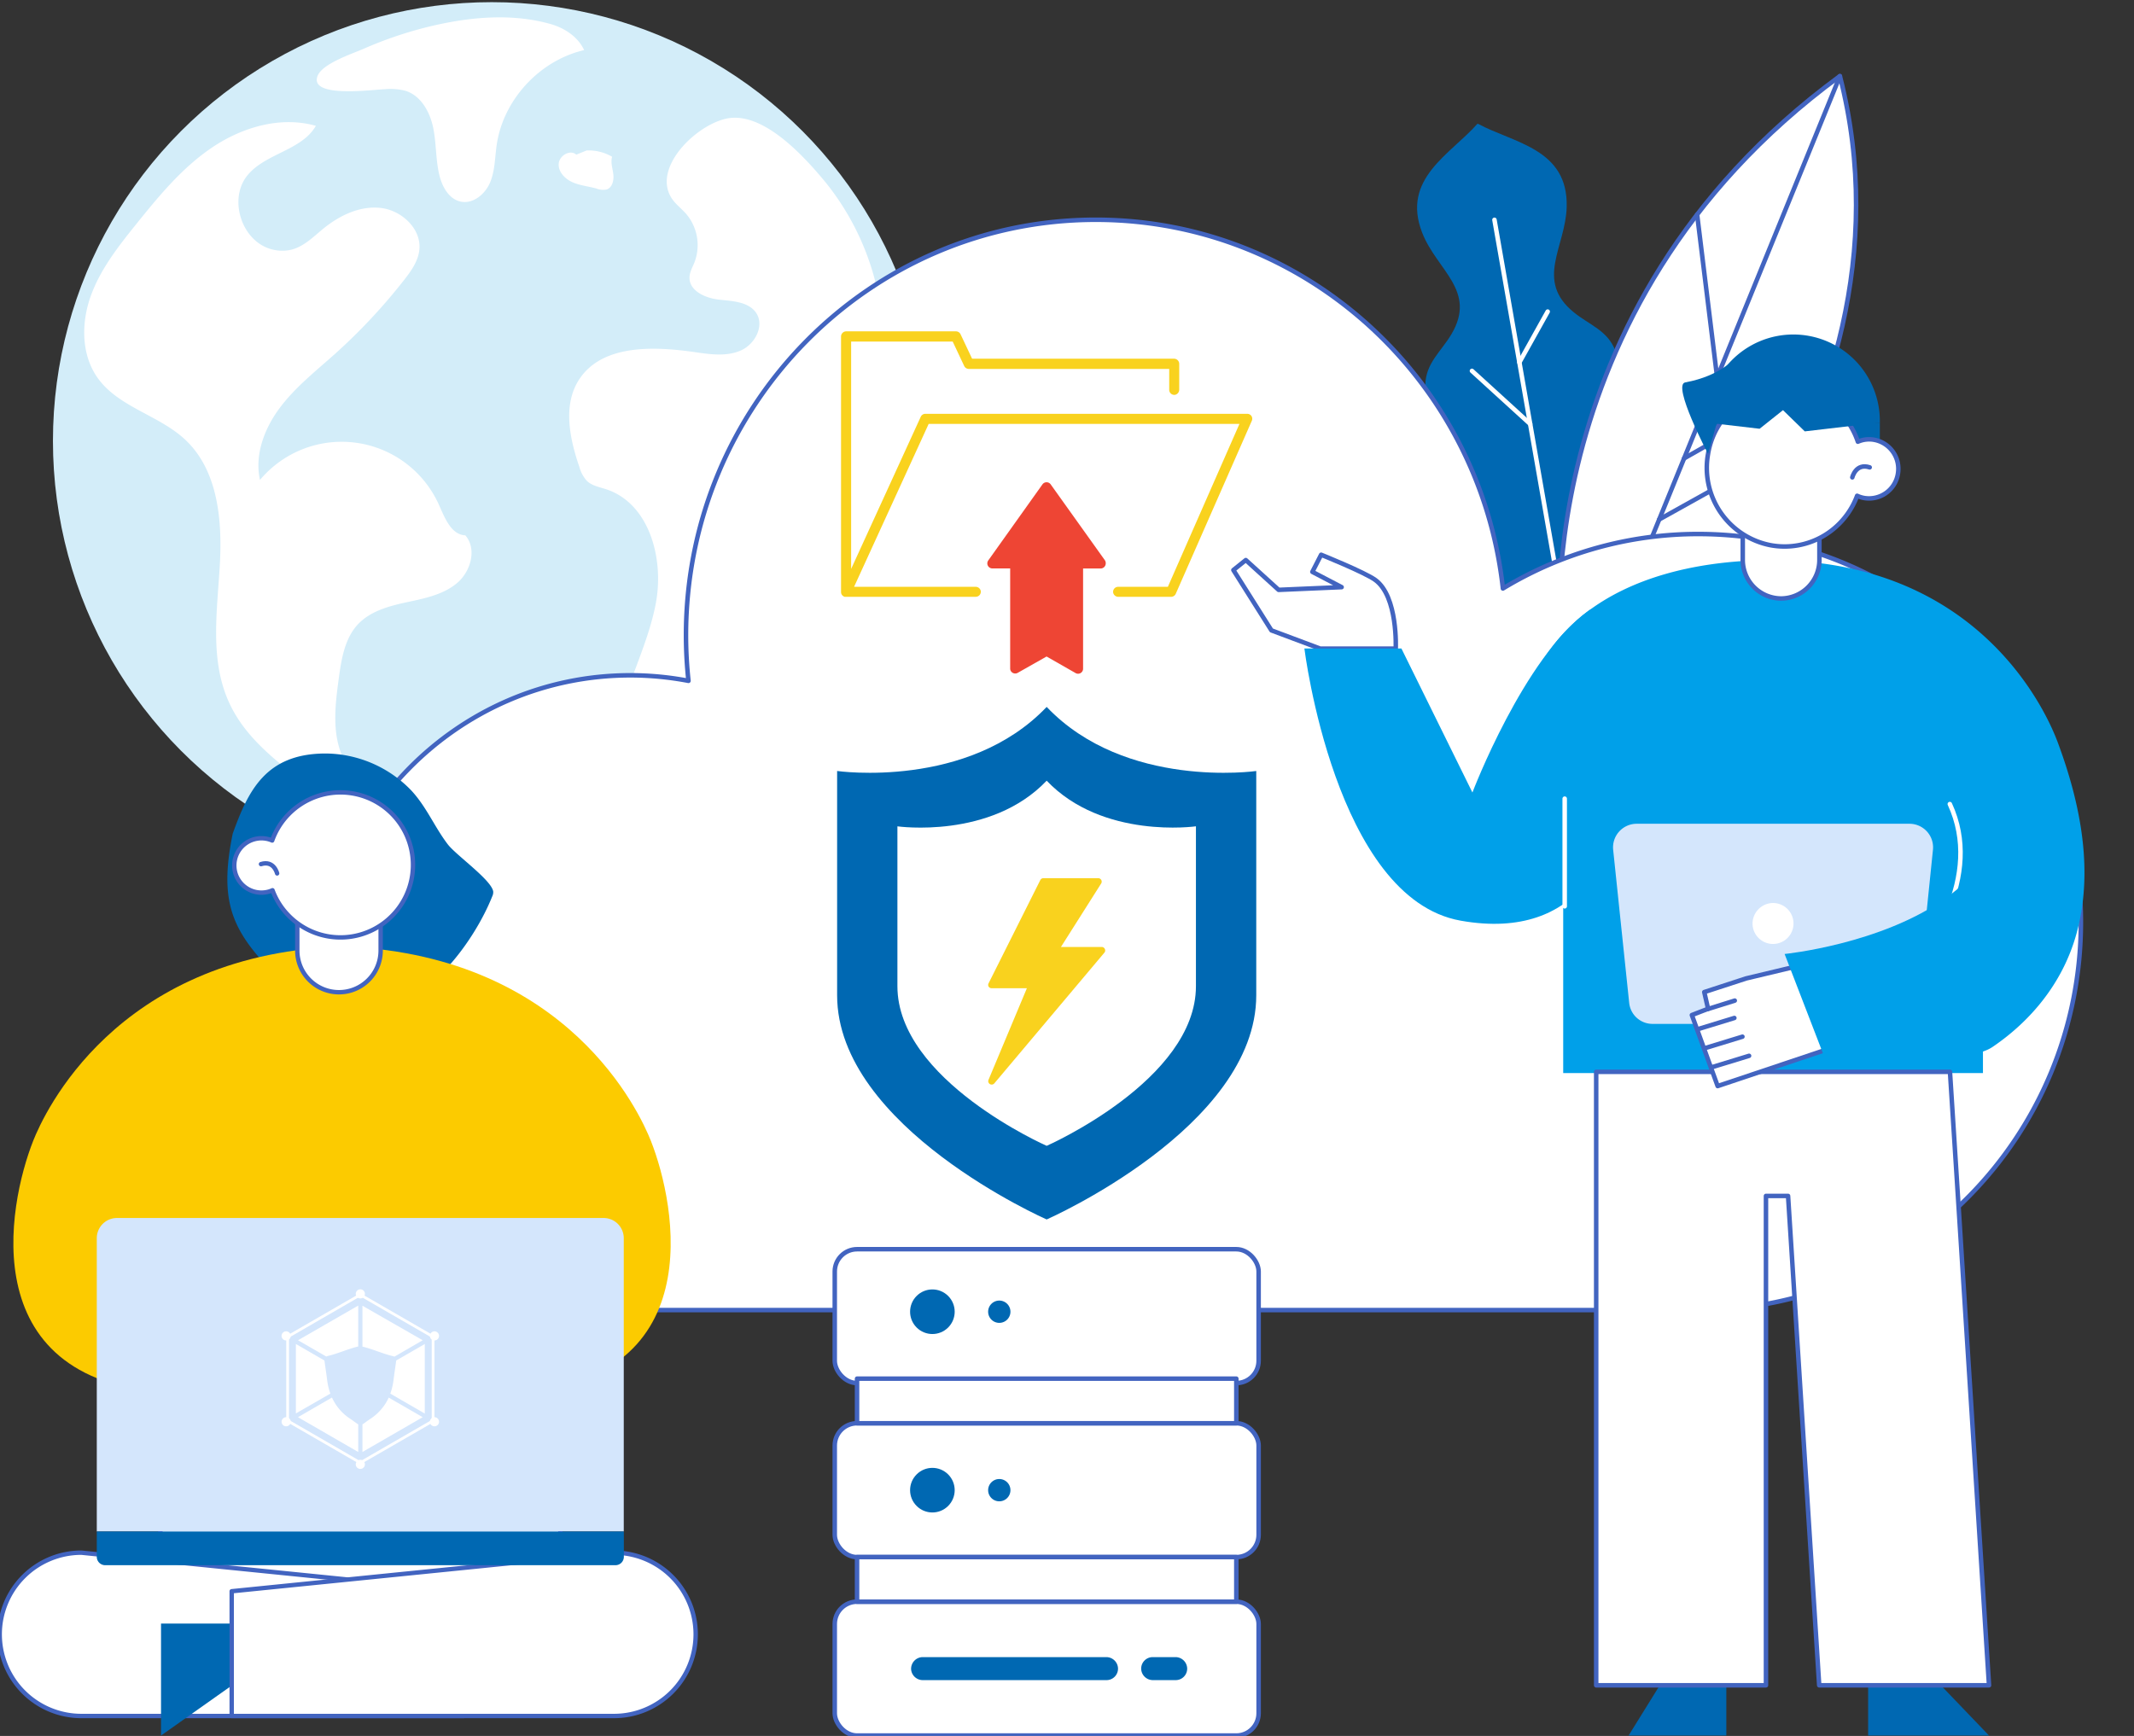
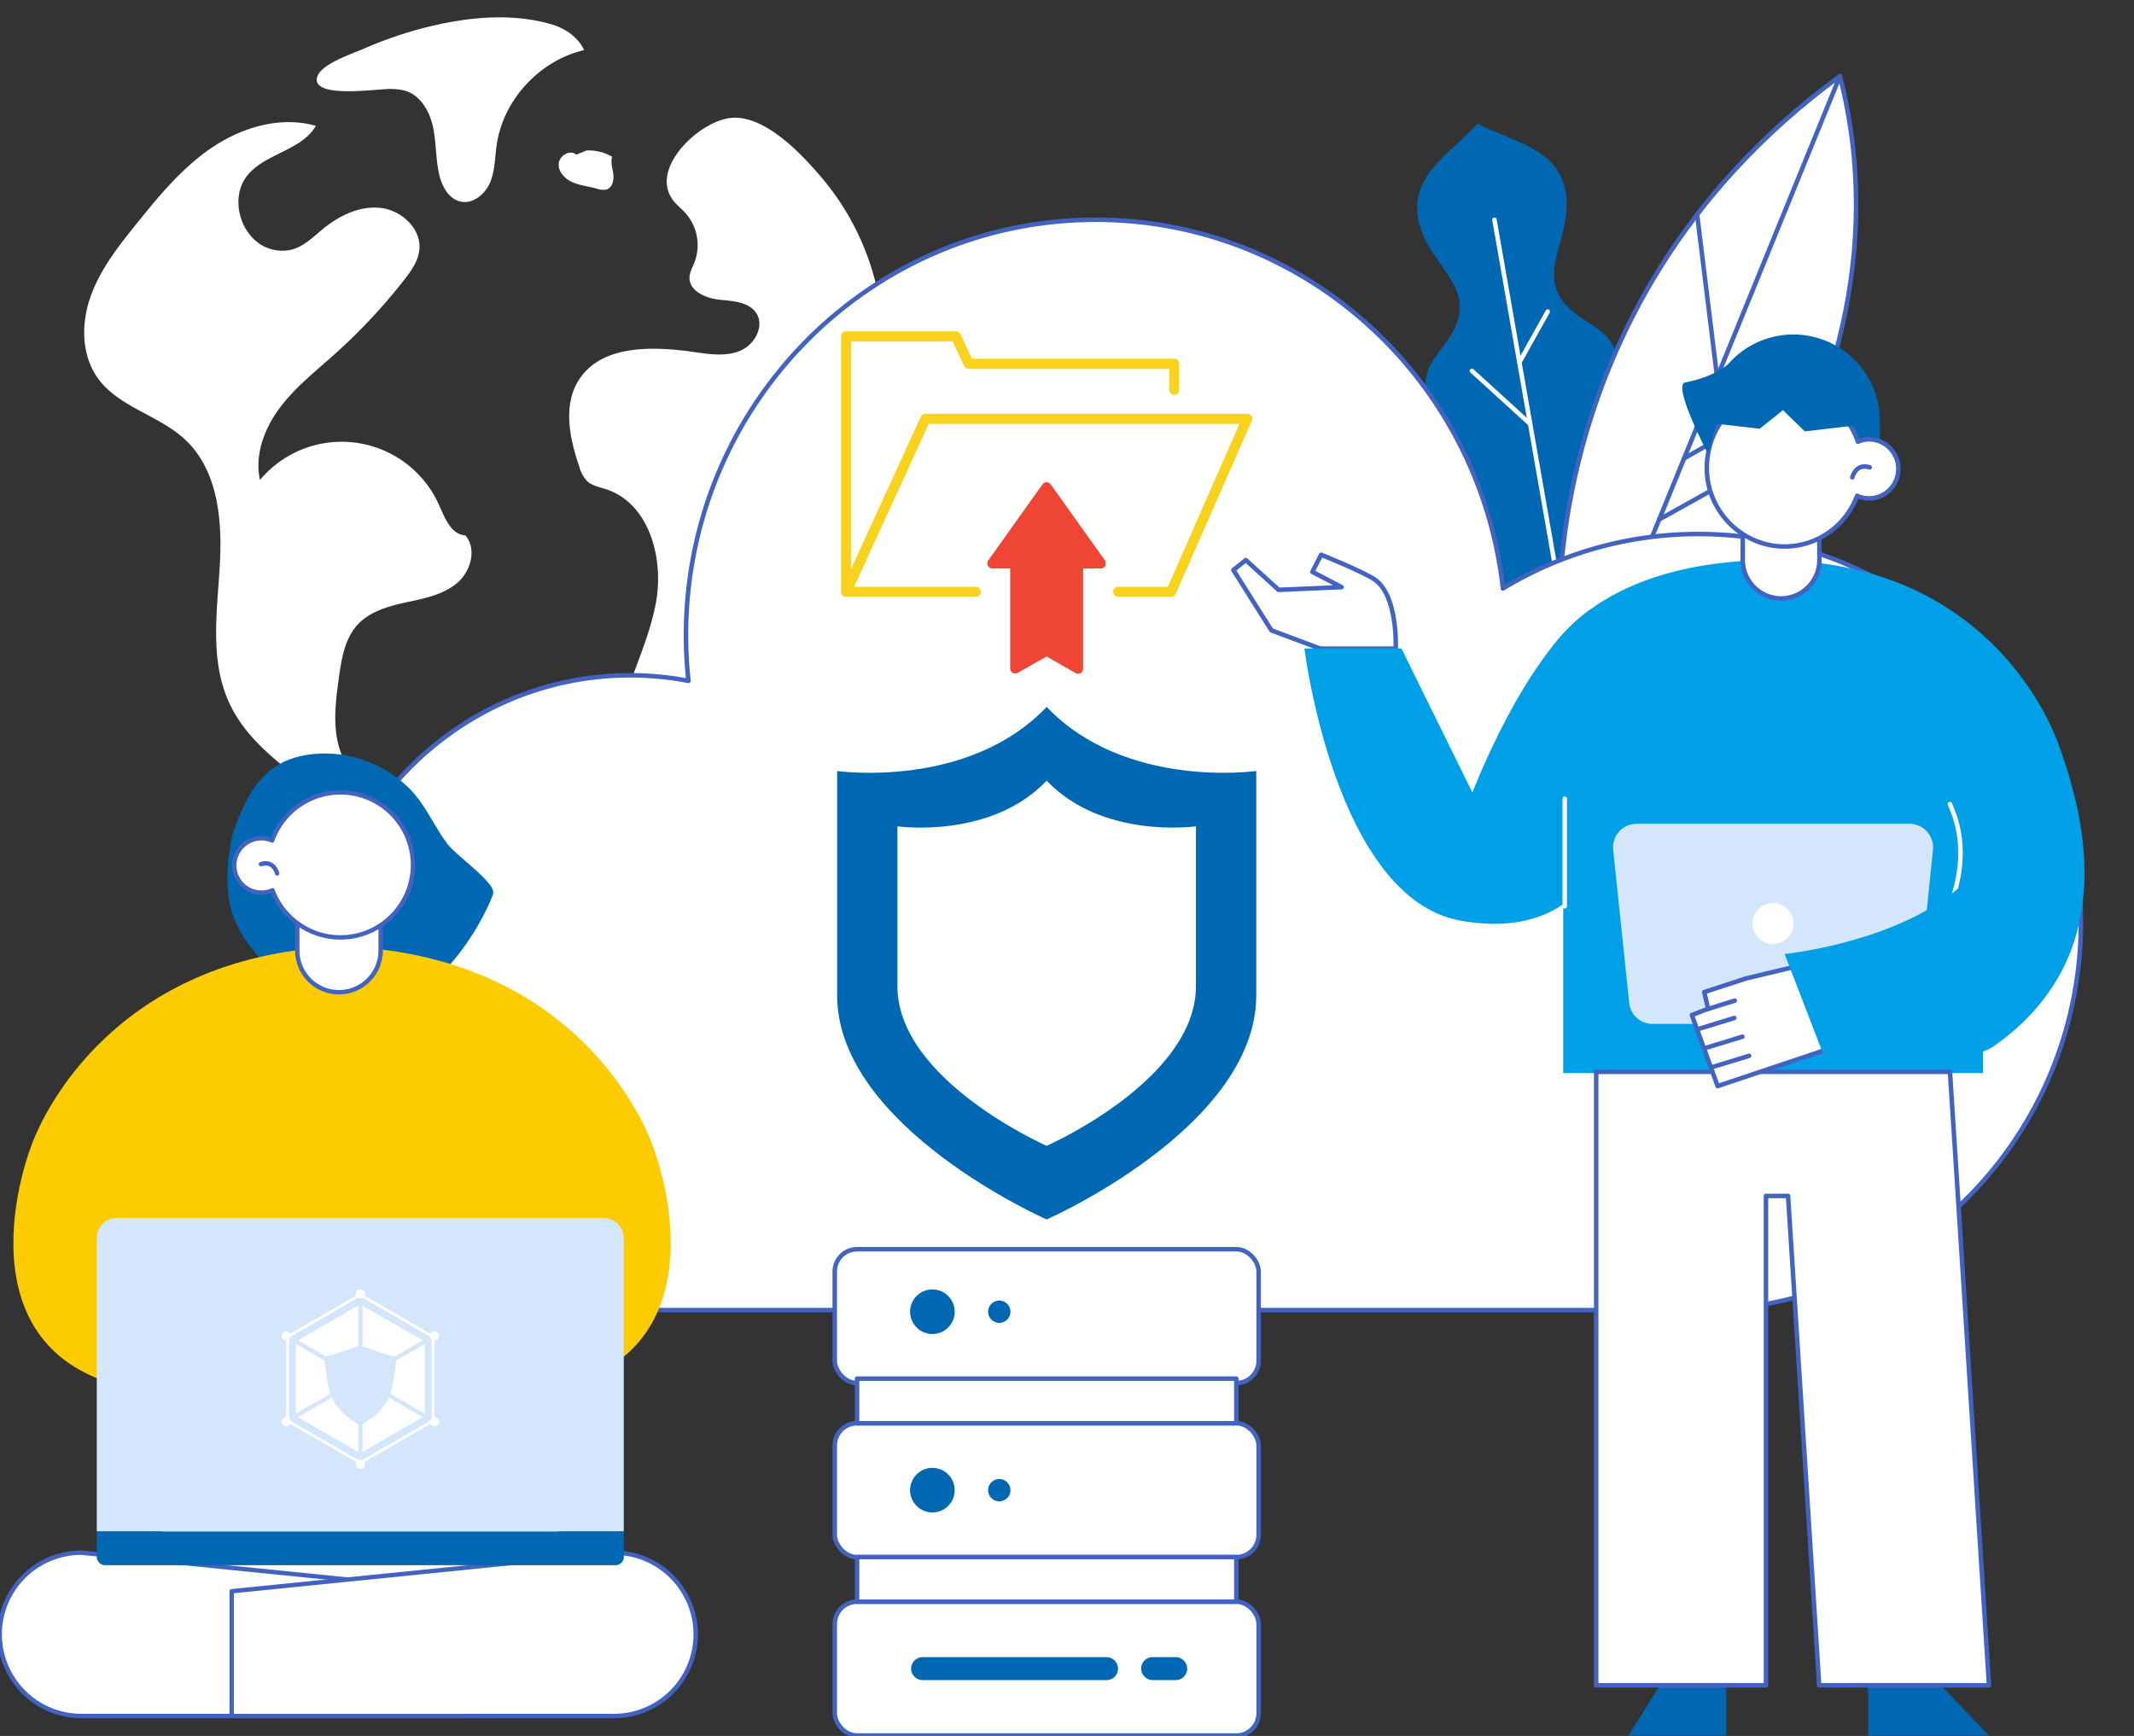
<svg xmlns="http://www.w3.org/2000/svg" viewBox="0 0 729.15 593.22">
  <rect x="0" y="0" width="729.15" height="593.22" fill="#333333" stroke="none" />
  <defs>
    <style>.cls-1{fill:#0068b2;}.cls-13,.cls-2{fill:none;}.cls-2{stroke:#fff;}.cls-13,.cls-2,.cls-3,.cls-8,.cls-9{stroke-linecap:round;stroke-linejoin:round;}.cls-13,.cls-2,.cls-3{stroke-width:1.54px;}.cls-3,.cls-5,.cls-8,.cls-9{fill:#fff;}.cls-13,.cls-3,.cls-9{stroke:#4264c0;}.cls-4{fill:#d3edf9;}.cls-6{fill:#f9d21e;}.cls-7{fill:#fccb00;}.cls-8{stroke:#6031da;}.cls-8,.cls-9{stroke-width:1.5px;}.cls-10{fill:#d4e6fc;}.cls-11{fill:#ee4534;}.cls-12{fill:#00a0e9;}</style>
  </defs>
  <title>product05</title>
  <g id="圖層_2" data-name="圖層 2">
    <path class="cls-1" d="M504.76,42.35c-9.15,10.39-26.07,18.71-18.8,37.24,5,12.78,18.8,19.77,9.94,34.66-3.51,5.91-8.76,9.84-8.89,17.26-.1,6.46,3.73,12.36,7.12,17.51,2.91,4.44,8.05,9.11,9.86,14.17,3,8.26-2.65,12.88-6.19,19.77-3.38,6.56-5.22,14.21-2.7,21.49,3.34,9.64,13,12.53,18.26,20.15,0,0,25.93,25.87,45.4-8.17,4.6-8,10.45-15.07,10.31-25.29-.1-7.72-4.42-14.26-9.82-19.24-5.67-5.24-12.5-7.61-12.52-16.4,0-5.39,3.23-11.57,4.46-16.74,1.43-6,3-12.91.74-18.93-2.64-6.93-8.9-8.79-14.2-13.11-13.37-10.89-2.8-22.26-2.42-36,.54-19.94-18.17-21.84-30.29-28.41Z" />
    <line class="cls-2" x1="510.63" y1="75.12" x2="540" y2="243.04" />
    <line class="cls-2" x1="502.94" y1="126.74" x2="522.83" y2="144.87" />
    <line class="cls-2" x1="533.32" y1="204.83" x2="549.57" y2="186.87" />
    <line class="cls-2" x1="519.15" y1="123.82" x2="528.82" y2="106.48" />
    <path class="cls-3" d="M533.22,224.66S519.36,106.2,628.66,26c31,121-78.29,219.55-78.29,219.55Z" />
    <line class="cls-3" x1="579.88" y1="73.34" x2="586.71" y2="128.96" />
    <line class="cls-3" x1="575.42" y1="156.65" x2="624.85" y2="128.53" />
    <line class="cls-3" x1="617.12" y1="149.55" x2="566.92" y2="177.52" />
    <line class="cls-3" x1="628.66" y1="26.03" x2="542.49" y2="237.45" />
-     <circle class="cls-4" cx="168.02" cy="150.67" r="149.93" />
    <path class="cls-5" d="M229.48,67.73c1.3,2,3.29,3.47,4.88,5.26a16.48,16.48,0,0,1,2.93,16.65c-.68,1.71-1.67,3.37-1.7,5.21-.07,4.61,5.5,7.05,10.12,7.55s10.06.69,12.65,4.52c2.92,4.32-.31,10.59-5.07,12.77s-10.3,1.46-15.49.7c-14.32-2.1-32-2.8-39.9,9.26-5.66,8.67-3.3,20.13.06,29.92a11.54,11.54,0,0,0,2.59,4.78c1.74,1.65,4.27,2.09,6.56,2.84,14.75,4.85,19.82,23.65,17,38.82s-10.91,29-13.51,44.19c22-5.13,39.23-21.68,54.73-38,8-8.37,16.27-18,16.29-29.54,0-8.27-4.34-15.93-5.53-24.12s3-18.58,11.34-18.81c3.12-.09,6.52,1.26,9.17-.36,2-1.22,2.76-3.69,3.26-6C305.54,108.05,297.58,80.7,281,61c-6.75-8-19.25-21.48-30.81-20.74C239.69,40.88,222.37,56.7,229.48,67.73Z" />
    <path class="cls-5" d="M267.14,233.2l-2.76,9.9c-.69,2.45-1,5.81,1.35,6.86,1.85.82,3.92-.56,5.32-2A26.57,26.57,0,0,0,278,225.6c-1-3.22-5.8-4-8.44-1.85s-3.23,6-2.45,9.28" />
    <path class="cls-5" d="M77.61,238.54c-5.82-14.19-3.38-30.18-2.5-45.48s-.63-32.39-11.9-42.88c-8.89-8.28-22.5-11-29.67-20.79-5.81-7.94-5.86-18.93-2.55-28.18S40.52,84.07,46.7,76.4c7.73-9.6,15.71-19.28,26-26.15S96,39.61,107.93,43C103.14,51.34,91,52.35,84.76,59.66c-6.87,8-2.4,22.58,7.81,25.46a13.58,13.58,0,0,0,7.1.17c4.23-1.1,7.44-4.41,10.82-7.17,5.55-4.52,12.58-7.91,19.7-7.05s13.82,7.16,13.1,14.25c-.39,3.91-2.81,7.3-5.25,10.4a197.27,197.27,0,0,1-23.53,25.17c-6.57,5.89-13.61,11.41-18.89,18.46s-8.7,16.08-6.79,24.66A36.4,36.4,0,0,1,150,172.56c2,4.44,4.15,10.17,9,10.38,4,4.62,1.9,12.3-2.8,16.28s-11.06,5.26-17.09,6.55-12.4,3-16.65,7.4c-4.67,4.87-5.8,12-6.71,18.68-1.17,8.64-2.29,17.73.91,25.85,1.1,2.79,2.7,5.42,3.28,8.36,3.13,15.94-14,3-18.37-.42C91.84,258.07,82.4,250.23,77.61,238.54Z" />
    <path class="cls-5" d="M131.46,30.49a20.86,20.86,0,0,1,7.1.54c5.31,1.68,8.37,7.29,9.47,12.71s.81,11.07,2.17,16.43c1,3.84,3.28,7.88,7.18,8.72,4.29.93,8.46-2.6,10.12-6.64s1.59-8.54,2.23-12.86c2.27-15.34,14.65-28.72,29.86-32.27-2.14-4.63-6.87-7.68-11.81-9C173.83,4.26,158.72,6,144.9,9.52a136.57,136.57,0,0,0-20.7,7.17c-3.88,1.7-14.17,5.06-15.73,9.34C105.75,33.55,126.89,30.66,131.46,30.49Z" />
    <path class="cls-5" d="M196.9,52.85c-2.06-1.88-5.8.31-6,3.09s2.12,5.18,4.68,6.32,5.41,1.4,8.11,2.14a6.3,6.3,0,0,0,3.52.37c2-.61,2.58-3.1,2.36-5.13s-1-4.1-.42-6.07a15.87,15.87,0,0,0-8.72-2.15" />
    <path class="cls-3" d="M580.29,182.49a128.66,128.66,0,0,0-66.77,18.61c-7.84-70.92-67.12-126-139.13-126-77.33,0-140,63.59-140,142a145.33,145.33,0,0,0,.85,15.56,106,106,0,0,0-19.81-1.89c-59.05,0-106.93,48.56-106.93,108.47S156.35,447.69,215.4,447.69H580.29c72.19,0,130.72-59.37,130.72-132.6S652.48,182.49,580.29,182.49Z" />
    <path class="cls-1" d="M357.63,241.57c-26.9,28.28-71.6,21.9-71.6,21.9v76.62c0,45.16,71.6,76.63,71.6,76.63s71.61-31.47,71.61-76.63V263.47S384.54,269.85,357.63,241.57Z" />
    <path class="cls-5" d="M357.63,266.78c-19.15,20.14-51,15.6-51,15.6V337c0,32.15,51,54.56,51,54.56s51-22.41,51-54.57V282.37S376.79,286.92,357.63,266.78Z" />
-     <path class="cls-6" d="M377.5,324.28a1.17,1.17,0,0,0-1.07-.68H362.51l13.74-21.69a1.18,1.18,0,0,0-1-1.81h-18.8a1.18,1.18,0,0,0-1,.65L337.79,336a1.19,1.19,0,0,0,0,1.14,1.16,1.16,0,0,0,1,.56h12.08L337.76,369a1.16,1.16,0,0,0,.47,1.46,1.13,1.13,0,0,0,.61.17,1.19,1.19,0,0,0,.9-.41l37.59-44.65A1.17,1.17,0,0,0,377.5,324.28Z" />
    <path class="cls-1" d="M65.2,479.56h85.72a0,0,0,0,1,0,0v7.25a4.42,4.42,0,0,1-4.42,4.42H69.62a4.42,4.42,0,0,1-4.42-4.42v-7.25A0,0,0,0,1,65.2,479.56Z" />
    <path class="cls-1" d="M79.52,284.86c5.29-14.66,11.3-27.34,31.71-27.37a41,41,0,0,1,29.26,12.59c5.27,5.66,7.95,12.49,12.53,18.48,2.79,3.65,14.87,12.12,15.5,16.07a3.29,3.29,0,0,1-.34,1.71c-5.86,14.71-22.16,38.3-42.29,39.3-12.36.62-30.1-9.93-37.63-18.76C78.21,315.08,75.39,305.07,79.52,284.86Z" />
    <path class="cls-7" d="M11.34,389.85c3.73-9.45,28-62.78,103.52-66.34v-.18c.68,0,1.33.07,2,.09s1.32-.07,2-.09v.18c75.51,3.56,99.79,56.89,103.53,66.34,8.63,21.83,21.06,83.73-49,86.36-25.34,1-42.69,1.53-54.51,1.88v.11l-2-.05-2,.05v-.11c-11.82-.35-29.17-.91-54.51-1.88C-9.72,473.58,2.71,411.68,11.34,389.85Z" />
    <rect class="cls-8" x="54.8" y="505.75" width="136.67" height="37.47" />
    <path class="cls-9" d="M158.43,586.4H27.81A27.91,27.91,0,0,1-.1,558.49h0a27.9,27.9,0,0,1,27.91-27.9l130.62,13.18Z" />
-     <polygon class="cls-1" points="55.02 593.08 80.06 575.37 80.06 554.81 55.02 554.81 55.02 593.08" />
    <path class="cls-9" d="M79.17,586.4H209.8a27.91,27.91,0,0,0,27.9-27.91h0a27.9,27.9,0,0,0-27.9-27.9L79.17,543.77Z" />
    <rect class="cls-1" x="40.85" y="441.94" width="155.9" height="77.13" transform="translate(237.6 961) rotate(180)" />
    <path class="cls-9" d="M115.82,339.07h0a14.23,14.23,0,0,0,14.24-14.24v-34.5H101.58v34.5A14.24,14.24,0,0,0,115.82,339.07Z" />
    <path class="cls-9" d="M80.18,297.3a9.29,9.29,0,0,0,10.71,7.6,8.56,8.56,0,0,0,2.22-.68,24.39,24.39,0,0,0,5.31,8.46A24.78,24.78,0,1,0,93,287.22a9.12,9.12,0,0,0-5.22-.63A9.29,9.29,0,0,0,80.18,297.3Z" />
    <path class="cls-9" d="M94.69,298.47s-1.07-4.58-5.52-3.18" />
    <path class="cls-10" d="M33.07,416.22H213.16a0,0,0,0,1,0,0V516.45a6.9,6.9,0,0,1-6.9,6.9H40a6.9,6.9,0,0,1-6.9-6.9V416.22A0,0,0,0,1,33.07,416.22Z" transform="translate(246.23 939.57) rotate(180)" />
    <path class="cls-5" d="M97.8,485.79V456.54l25.32-14.62,25.33,14.62v29.25l-25.33,14.62Zm49.71-28.7L123.12,443,98.74,457.09v28.15l24.38,14.08,24.39-14.08Z" />
    <path class="cls-5" d="M121.56,442.15a1.56,1.56,0,1,0,1.56-1.56A1.56,1.56,0,0,0,121.56,442.15Z" />
    <path class="cls-5" d="M121.56,500.41a1.56,1.56,0,1,0,1.56-1.56A1.56,1.56,0,0,0,121.56,500.41Z" />
    <path class="cls-5" d="M147.67,455.16a1.56,1.56,0,1,0,2.13.57A1.56,1.56,0,0,0,147.67,455.16Z" />
    <path class="cls-5" d="M97,484.5a1.56,1.56,0,1,0,2.13.57A1.56,1.56,0,0,0,97,484.5Z" />
    <path class="cls-5" d="M149.23,484.5a1.56,1.56,0,1,0,.57,2.13A1.56,1.56,0,0,0,149.23,484.5Z" />
    <path class="cls-5" d="M98.55,455.16a1.56,1.56,0,1,0,.57,2.13A1.56,1.56,0,0,0,98.55,455.16Z" />
    <path class="cls-5" d="M133.36,476.24a21.31,21.31,0,0,0,1.1-4.63c.29-2.38.58-4.11.9-6.5,0-.07,0-.12,0-.19l9.78-5.64v23.77Z" />
    <path class="cls-5" d="M134.76,463.61a2.35,2.35,0,0,0-.55-.2c-3.44-.8-6.84-2.39-10.27-3.21h-.1v-14L144.43,458Z" />
    <path class="cls-5" d="M122.4,446.15v14h-.09c-3.43.82-6.83,2.41-10.27,3.21a2.05,2.05,0,0,0-.55.2L101.82,458Z" />
    <path class="cls-5" d="M110.88,464.93c0,.06,0,.11,0,.18.32,2.39.61,4.12.9,6.5a21.22,21.22,0,0,0,1.1,4.62L101.1,483V459.28Z" />
    <path class="cls-5" d="M123.84,486.74c.55-.31,1.31-.95,2.79-1.94a17.16,17.16,0,0,0,6.19-7.21l11.61,6.7-20.59,11.89Z" />
    <path class="cls-5" d="M113.43,477.58a17.05,17.05,0,0,0,6.19,7.22c1.48,1,2.24,1.63,2.78,1.94v9.44l-20.59-11.89Z" />
    <path class="cls-1" d="M35.94,523.35H210.29a2.87,2.87,0,0,1,2.87,2.87v8.65a0,0,0,0,1,0,0H33.07a0,0,0,0,1,0,0v-8.65A2.87,2.87,0,0,1,35.94,523.35Z" transform="translate(246.23 1058.22) rotate(180)" />
    <g id="Page-1">
      <g id="_008---Data-Transfer" data-name="008---Data-Transfer">
        <rect id="Rectangle-path" class="cls-3" x="285.22" y="547.34" width="144.83" height="45.74" rx="7.62" />
        <rect id="Rectangle-path-2" data-name="Rectangle-path" class="cls-3" x="285.22" y="486.36" width="144.83" height="45.74" rx="7.62" />
        <rect id="Rectangle-path-3" data-name="Rectangle-path" class="cls-3" x="285.22" y="426.89" width="144.83" height="45.74" rx="7.62" />
        <path id="Rectangle-path-4" data-name="Rectangle-path" class="cls-3" d="M292.84,532.1H422.43v15.24H292.84Z" />
        <path id="Rectangle-path-5" data-name="Rectangle-path" class="cls-3" d="M292.84,471.12H422.43v15.24H292.84Z" />
        <circle id="Oval" class="cls-1" cx="318.58" cy="448.25" r="7.62" transform="translate(-223.65 356.56) rotate(-45)" />
        <circle id="Oval-2" data-name="Oval" class="cls-1" cx="318.58" cy="509.23" r="7.62" transform="translate(-266.77 374.42) rotate(-45)" />
        <path id="Oval-3" data-name="Oval" class="cls-1" d="M341.45,505.42a3.81,3.81,0,1,1-3.82,3.81A3.82,3.82,0,0,1,341.45,505.42Z" />
        <path id="Oval-4" data-name="Oval" class="cls-1" d="M341.45,444.44a3.81,3.81,0,1,1-3.82,3.81A3.82,3.82,0,0,1,341.45,444.44Z" />
        <path class="cls-1" d="M378.11,574.14H315.39a4,4,0,0,1-4.08-3.68,4,4,0,0,1,3.93-4.18H378A4,4,0,0,1,382,570,3.92,3.92,0,0,1,378.11,574.14Z" />
        <path class="cls-1" d="M401.69,574.14H394a4,4,0,0,1-4.07-3.68,3.93,3.93,0,0,1,3.92-4.18h7.7a4,4,0,0,1,4.08,3.69A3.92,3.92,0,0,1,401.69,574.14Z" />
      </g>
    </g>
    <path class="cls-11" d="M377.51,191.44,359,165.52a1.73,1.73,0,0,0-2.81,0l-18.52,26a1.73,1.73,0,0,0,.29,2.32,1.8,1.8,0,0,0,1.2.41h5.95a0,0,0,0,1,.05,0v34.16a1.65,1.65,0,0,0,.21.87,1.75,1.75,0,0,0,1.51.87,1.68,1.68,0,0,0,.85-.22l9.84-5.57h.05L367.5,230a1.71,1.71,0,0,0,2.57-1.52V194.27a0,0,0,0,1,0,0h6a1.74,1.74,0,0,0,1.73-1.58A1.83,1.83,0,0,0,377.51,191.44Z" />
    <path class="cls-6" d="M427.62,142.19a1.74,1.74,0,0,0-1.44-.78h-110a1.73,1.73,0,0,0-1.57,1l-23.79,52V116.72a0,0,0,0,1,0,0h34.7a.05.05,0,0,1,0,0l3.93,8.35a1.76,1.76,0,0,0,1.6,1h68.4a0,0,0,0,1,.05,0v7.15a1.73,1.73,0,0,0,2,1.7,1.81,1.81,0,0,0,1.42-1.8v-8.77a1.77,1.77,0,0,0-1.77-1.77h-69a0,0,0,0,1,0,0l-3.94-8.35a1.76,1.76,0,0,0-1.6-1H289.14a1.77,1.77,0,0,0-1.77,1.77v87.2a.41.41,0,0,0,0,.11,1.69,1.69,0,0,0,.26.92,1.65,1.65,0,0,0,.48.47l.11.08.11.06a1.48,1.48,0,0,0,.27.1l.09,0,.08,0H289l.12,0h44.29a1.73,1.73,0,0,0,1.7-2,1.78,1.78,0,0,0-1.8-1.41H291.85a0,0,0,0,1,0-.06l25.46-55.61a.05.05,0,0,1,0,0H423.47a0,0,0,0,1,0,.06l-24.43,55.61s0,0,0,0h-17a1.72,1.72,0,0,0-1.69,2,1.79,1.79,0,0,0,1.79,1.42h18a1.75,1.75,0,0,0,1.58-1l26-59.15A1.74,1.74,0,0,0,427.62,142.19Z" />
    <polygon class="cls-1" points="583.2 157.2 642.31 150.24 642.31 144.41 583.2 144.41 583.2 157.2" />
    <polygon class="cls-12" points="677.54 366.7 534.12 366.7 534.12 280.38 677.54 302.12 677.54 366.7" />
    <path class="cls-3" d="M476.9,221.66s.81-17.84-7-23.48c-3.66-2.65-18.49-8.61-18.49-8.61l-3,5.85,10,5.22-21.53.93-11.21-10.18-4.25,3.41,13,20.61,16.68,6.25Z" />
    <polygon class="cls-1" points="679.61 593.08 657.22 569.72 638.31 569.72 638.31 593.08 679.61 593.08" />
    <polygon class="cls-1" points="556.46 593.08 570.95 569.72 589.86 569.72 589.86 593.08 556.46 593.08" />
    <polygon class="cls-3" points="545.39 366.27 545.39 575.91 603.4 575.91 603.4 408.68 610.95 408.68 621.59 575.91 679.61 575.91 668.98 408.68 666.27 366.27 545.39 366.27" />
    <path class="cls-12" d="M517.75,262.67c0-48.47,36.59-70.09,84.36-71.24,1,0,2,0,3,0,71.86,0,94.53,53,97.94,62.13,7.84,21,12.66,44.65,6.09,66.74-4.65,15.62-15,28.42-28.28,37.44-4,2.71-10.18,2.89-14.91,3.59a96.29,96.29,0,0,1-15.07,1.19A52.68,52.68,0,0,1,631.73,359c-2.66-1.06-5.57-2.25-7.44-4.49a25.6,25.6,0,0,0-7.59-5.69c-19.25-10-26.18-12.56-26.18-12.56Z" />
    <path class="cls-3" d="M608.57,204.52h0a13.19,13.19,0,0,1-13.1-13.29V148.05h26.19v43.18A13.19,13.19,0,0,1,608.57,204.52Z" />
    <path class="cls-3" d="M648.47,162a10,10,0,0,1-11.54,8.18,9.46,9.46,0,0,1-2.38-.76,26.84,26.84,0,0,1-5.74,9.16,26.28,26.28,0,0,1-23.69,7.76,26.9,26.9,0,0,1-21.51-31.22,26.45,26.45,0,0,1,51.19-4.18,9.65,9.65,0,0,1,5.6-.65A10.1,10.1,0,0,1,648.47,162Z" />
    <path class="cls-13" d="M632.9,163.13s1.19-5,5.94-3.42" />
    <path class="cls-12" d="M549.58,286.82s-7.67,35.45-50.53,27.79-53.36-93-53.36-93h33.15l24.26,49.21s17.58-46.24,39.61-62.08C556.14,199.13,549.58,286.82,549.58,286.82Z" />
    <line class="cls-2" x1="534.63" y1="272.92" x2="534.63" y2="309.71" />
    <path class="cls-2" d="M666.22,274.77c5.69,12.3,4.15,25-.65,36.63" />
    <path class="cls-10" d="M564.66,349.89h82.45a8,8,0,0,0,8-7.28l5.34-52.16a8.07,8.07,0,0,0-8-8.95H559.2a8.08,8.08,0,0,0-8,9l5.46,52.16A8,8,0,0,0,564.66,349.89Z" />
    <path class="cls-5" d="M598.81,315.69a7,7,0,1,0,7-7.11A7.07,7.07,0,0,0,598.81,315.69Z" />
    <polygon class="cls-3" points="613.3 330.37 596.64 334.35 582.32 339.02 583.62 344.73 578.08 346.87 586.89 371.14 625.73 358.12 613.3 330.37" />
    <line class="cls-13" x1="580.03" y1="351.72" x2="592.6" y2="347.87" />
    <line class="cls-13" x1="582.79" y1="358.11" x2="595.36" y2="354.26" />
    <line class="cls-13" x1="585.06" y1="364.65" x2="597.63" y2="360.8" />
    <line class="cls-13" x1="583.42" y1="344.85" x2="592.74" y2="341.93" />
    <path class="cls-12" d="M684.8,275.94c-1.6,13.49-9.52,23.44-19.66,30.74C642.82,322.74,609.77,326,609.77,326l15.16,39.3s58.08-8.6,73.62-29.46" />
    <path class="cls-1" d="M583.2,144.41a29.56,29.56,0,1,1,59.11,0l-25.65,3-7.44-7.25-8,6.36Z" />
    <path class="cls-1" d="M593,122.1s-4.69,6.28-17.2,8.58c-4.55.84,7.8,24.41,7.8,24.41Z" />
  </g>
</svg>